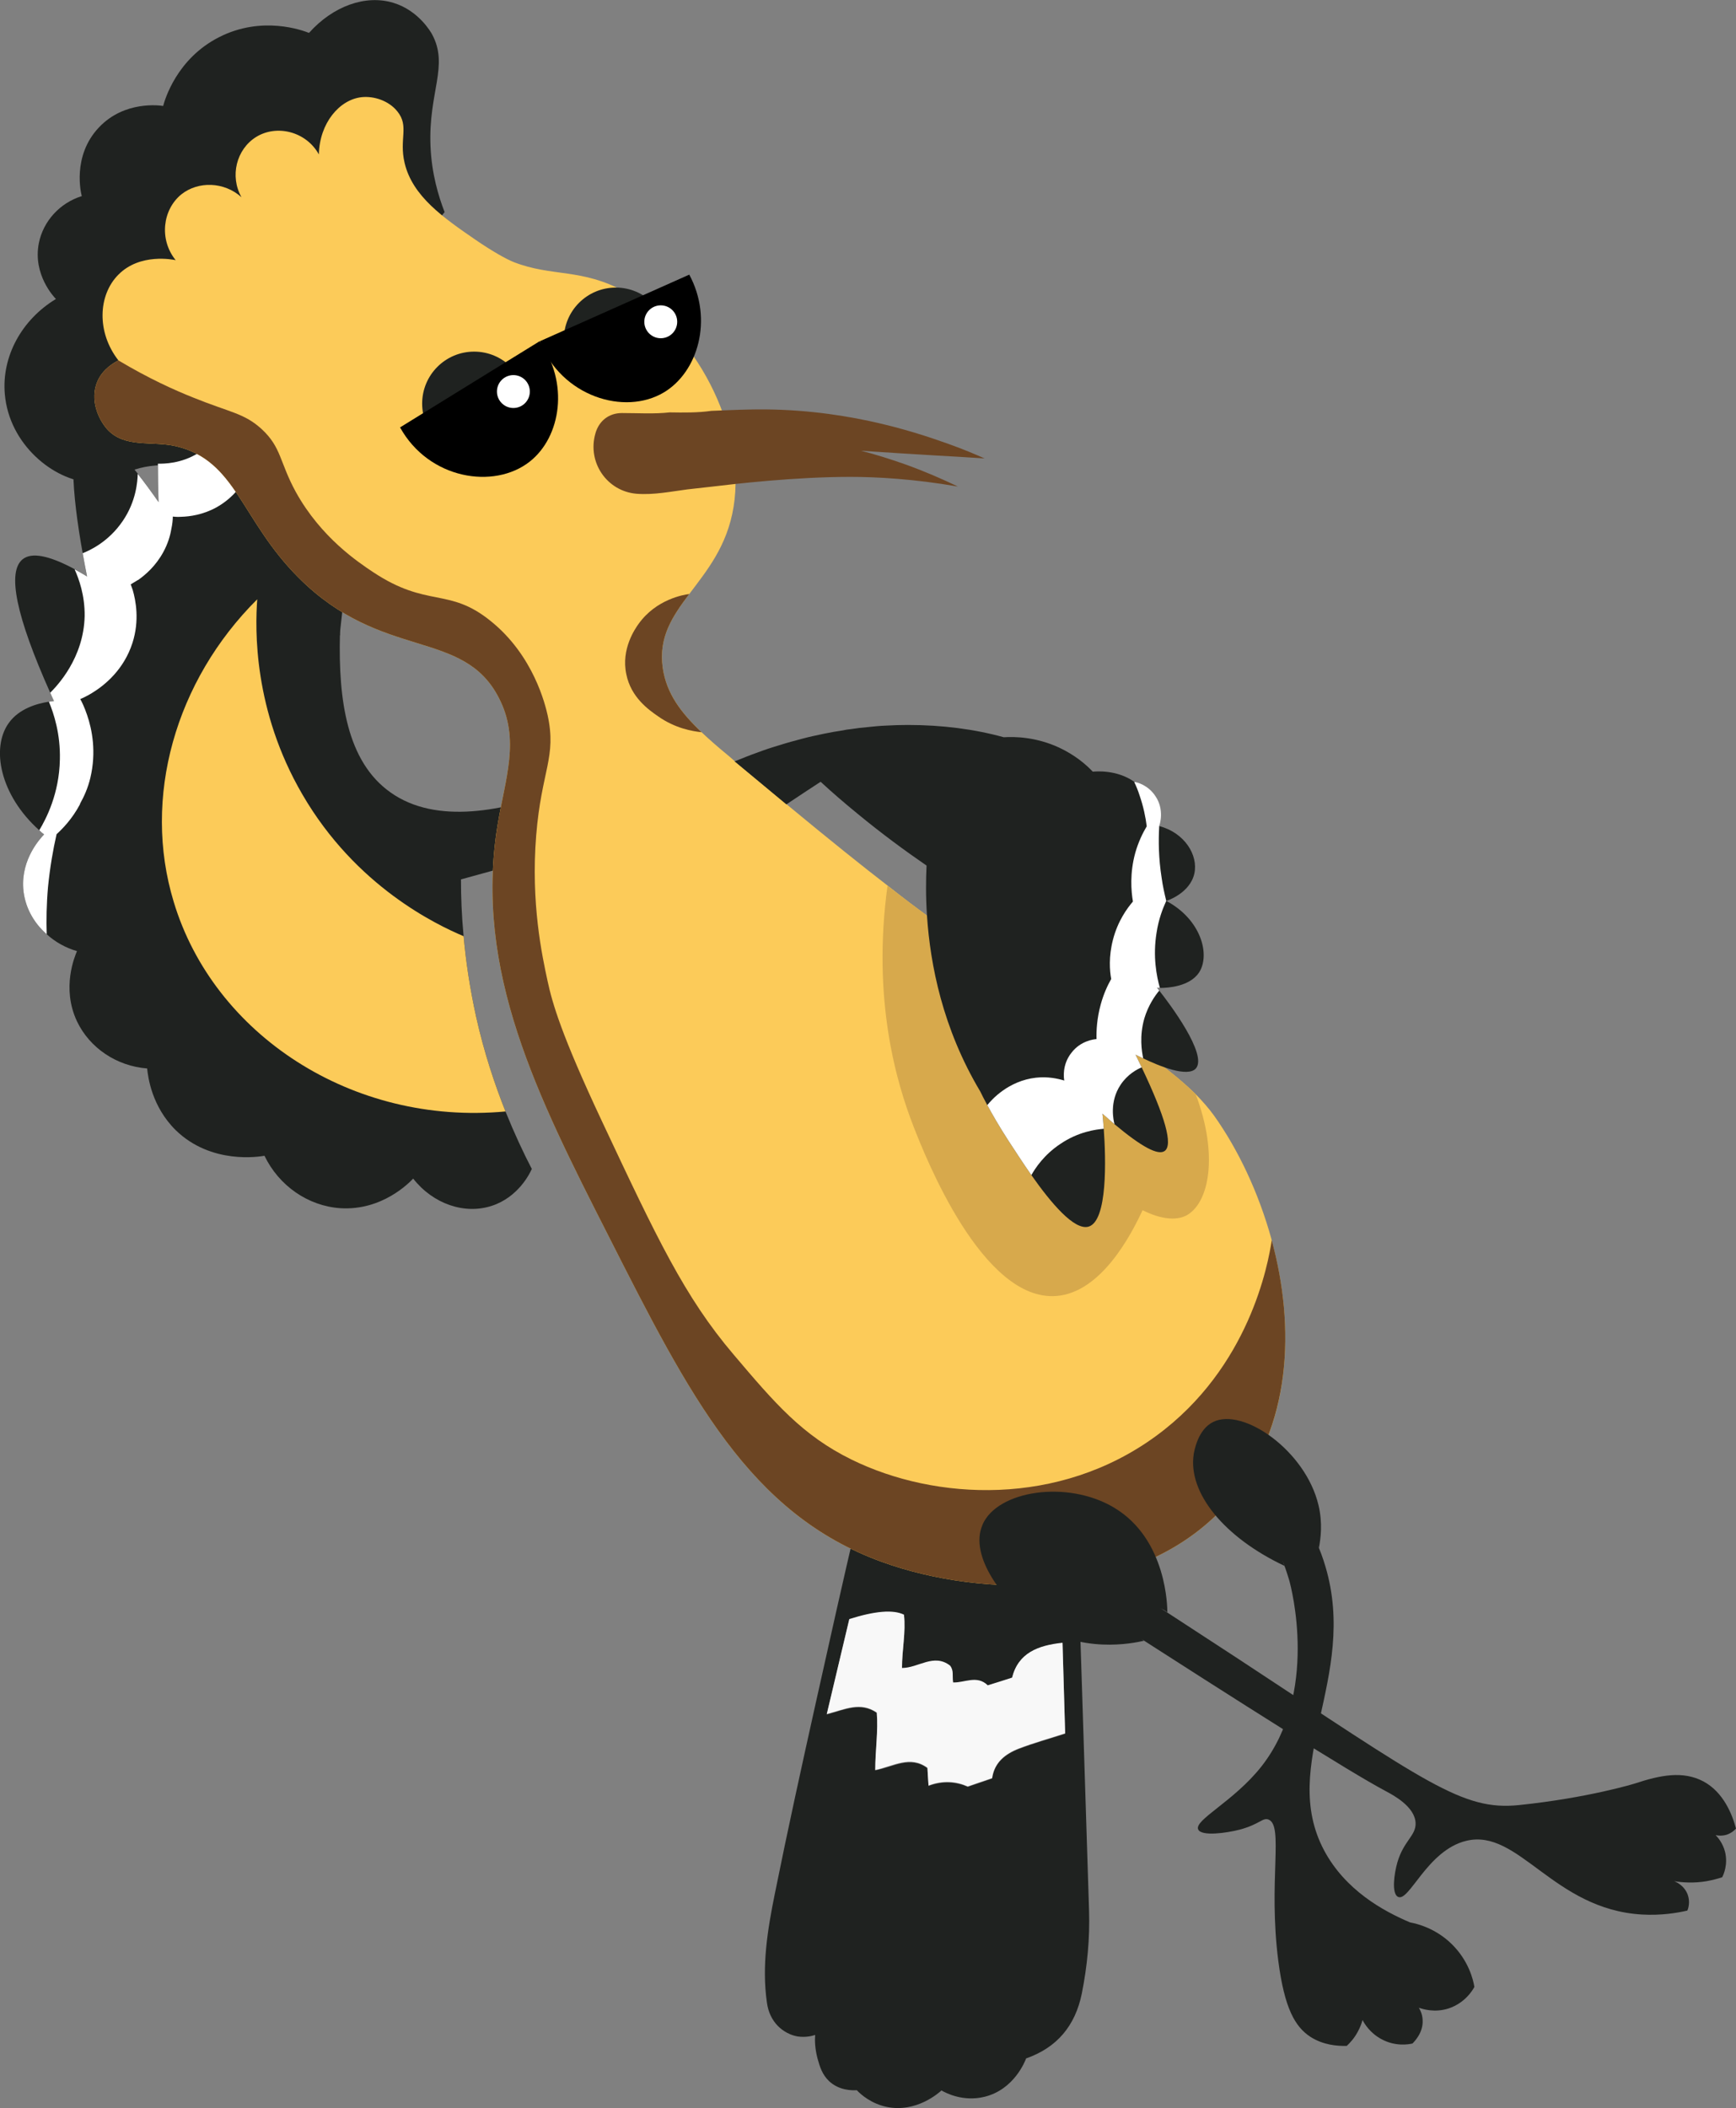
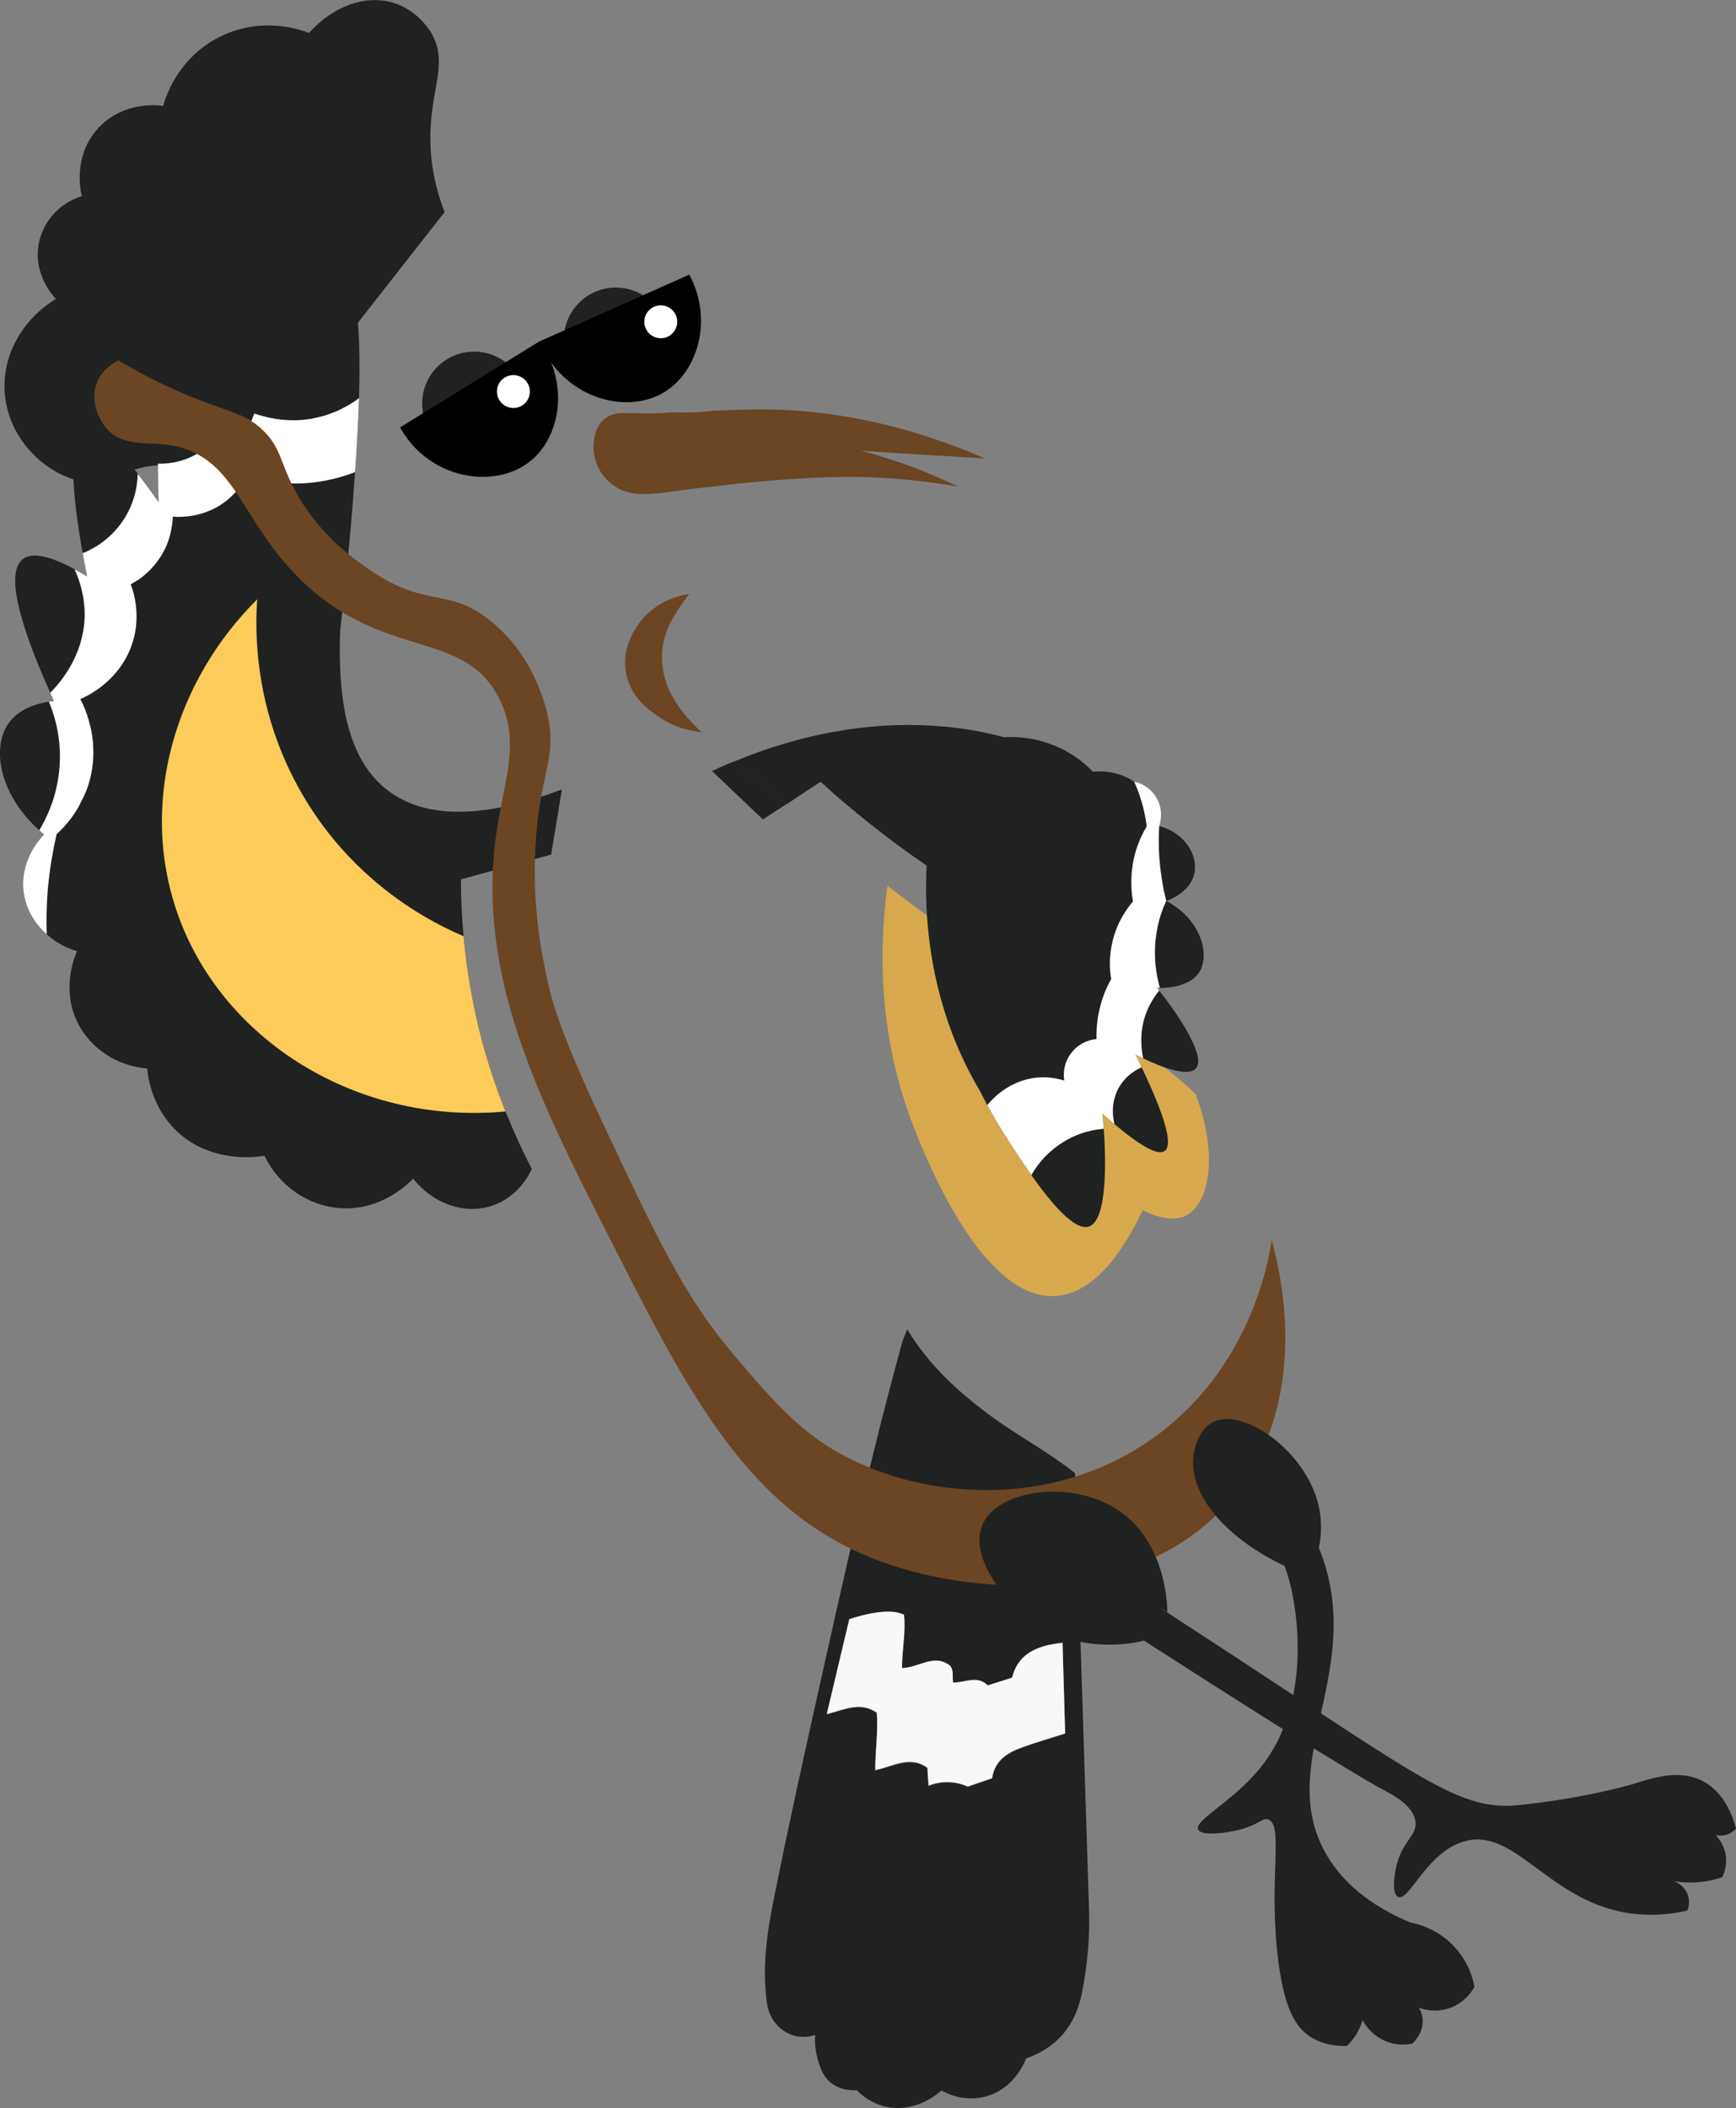
<svg xmlns="http://www.w3.org/2000/svg" id="Layer_2" viewBox="0 0 79.16 96.1">
  <rect x="0" y="0" width="79.16" height="96.1" fill="#808080" stroke="none" />
  <defs>
    <style>.cls-1,.cls-2{fill:#fff;}.cls-3,.cls-4{fill:#1f2220;}.cls-2,.cls-5,.cls-4{fill-rule:evenodd;}.cls-5{fill:#d7a94c;}.cls-6{fill:#fccb59;}.cls-7{fill:#6c4523;}.cls-8{fill:#f8f8f8;}</style>
  </defs>
  <g id="Layer_2-2">
    <path class="cls-3" d="M49.02,67.17c.22,6.64,.43,13.29,.64,19.93,.04,1.27-.08,2.53-.33,3.78-.3,1.48-1.14,2.47-2.54,2.96-.04,.11-.54,1.42-1.9,1.75-.98,.24-1.77-.18-1.96-.29-.12,.11-1.15,1.03-2.5,.75-.7-.15-1.16-.55-1.36-.76-.2,.01-.8,.02-1.26-.41-.32-.3-.43-.67-.53-1.03-.12-.45-.13-.83-.11-1.08-.15,.05-.43,.12-.79,.07-.52-.09-.83-.4-.92-.49-.24-.25-.43-.6-.49-1.06-.24-1.67,.03-3.32,.36-4.95,.59-2.93,1.23-5.84,1.88-8.76,1.22-5.47,2.43-10.94,3.92-16.35,.06-.21,.16-.42,.24-.63,1,1.67,2.4,2.93,3.96,4.06,1.21,.87,2.53,1.57,3.69,2.5h0Zm-10.29,6.65c-.33,1.4-.67,2.83-1.03,4.34,.84-.22,1.53-.58,2.28-.07,.07,.85-.06,1.7-.07,2.62,.83-.16,1.59-.68,2.38-.1,.02,.26,.03,.5,.05,.81,.66-.25,1.27-.19,1.79,.04,.41-.14,.75-.26,1.11-.38,.1-.72,.6-1.11,1.22-1.35,.67-.26,1.37-.45,2.11-.69-.04-1.37-.08-2.73-.12-4.13-1.13,.11-2.02,.47-2.3,1.59-.41,.13-.75,.24-1.11,.35-.49-.47-1.06-.11-1.58-.13-.05-.28,.04-.55-.14-.77-.75-.56-1.44,.11-2.19,.11,0-.84,.18-1.64,.09-2.43-.48-.24-1.31-.18-2.49,.2h0Z" />
    <path class="cls-8" d="M38.73,73.81c1.17-.37,2-.44,2.49-.2,.09,.79-.09,1.59-.09,2.43,.75,0,1.45-.68,2.19-.11,.18,.22,.1,.48,.14,.77,.52,.02,1.09-.35,1.58,.13,.36-.11,.71-.22,1.11-.35,.28-1.12,1.17-1.47,2.3-1.59,.04,1.4,.08,2.76,.12,4.13-.74,.24-1.43,.43-2.11,.69-.62,.24-1.12,.63-1.22,1.35-.36,.12-.7,.24-1.11,.38-.52-.23-1.13-.29-1.79-.04-.02-.31-.04-.55-.05-.81-.79-.59-1.55-.07-2.38,.1,0-.91,.14-1.77,.07-2.62-.75-.51-1.44-.15-2.28,.07,.36-1.51,.7-2.94,1.03-4.34h0Z" />
  </g>
  <g id="Layer_3">
    <path class="cls-3" d="M20.27,9.66c-.27-.7-.59-1.74-.64-3.01-.1-2.45,.85-3.65,.07-5.09-.05-.09-.61-1.08-1.76-1.43-1.27-.39-2.76,.15-3.85,1.37-.28-.11-2.14-.81-4.11,.2-1.92,.98-2.46,2.83-2.54,3.13-.13-.02-1.76-.26-2.93,.98-1.24,1.31-.81,3.03-.78,3.13-1,.31-1.76,1.14-1.96,2.15-.28,1.43,.7,2.46,.78,2.54C.98,14.58,.07,16.26,.22,17.97c.2,2.31,2.24,3.93,3.88,4.02,1.14,.06,1.51-.65,3.01-.77,1.43-.11,2.64,.43,3.42,.88l9.75-12.44Z" />
    <path class="cls-4" d="M33.5,34.7c.85,.71,1.64,1.36,2.36,1.96-.36,.23-.72,.46-1.07,.7-.78-.74-1.55-1.47-2.32-2.21,.34-.16,.69-.32,1.03-.45Z" />
    <path class="cls-4" d="M51.9,47.78c-1.16,2.85-2.97,5-4.36,4.97-1.02-.02-1.73-1.18-2.74-2.83-1.8-2.94-2.38-5.91-2.53-8.18,.77,.57,1.09,.78,1.09,.78,3.8,2.25,6.57,3.89,8.54,5.26Z" />
    <path class="cls-3" d="M24.25,53.29c-.1,.23-.63,1.29-1.82,1.68-1.24,.41-2.68-.08-3.59-1.24-.17,.18-1.41,1.47-3.32,1.35-1.47-.1-2.8-1.02-3.46-2.39-.23,.04-2.43,.41-4.05-1.17-1.09-1.08-1.26-2.41-1.3-2.81-1.39-.11-2.62-.93-3.2-2.15-.72-1.53-.09-2.98,0-3.2-.52-.15-1-.42-1.38-.77-.62-.54-1.01-1.28-1.07-2.08-.1-1.37,.8-2.31,.95-2.47-.08-.06-.15-.12-.22-.19C0,36.25-.42,34.1,.4,32.96c.47-.66,1.3-.89,1.83-.97,.08-.01,.16-.02,.23-.03-.06-.13-.12-.26-.17-.38-1.56-3.49-1.98-5.52-1.25-6.09,.41-.32,1.19-.17,2.35,.45h.01c.18,.11,.37,.22,.57,.34-.07-.36-.14-.71-.2-1.06-.5-2.8-.67-5.2,.09-5.51,.35-.13,1.02,.1,2.42,1.88h0c.29,.38,.6,.8,.95,1.3-.02-.62-.03-1.2-.03-1.75-.06-4.02,.2-6.06,.75-6.15,.49-.08,1.22,1.39,2.19,4.38h.01c.16,.51,.33,1.06,.51,1.66l.03,.09c.02-.06,.05-.11,.06-.16h0c.3-.76,.58-1.46,.85-2.11,1.82-4.44,3.13-6.58,3.91-6.4,.68,.16,.97,2.05,.86,5.7-.03,.99-.09,2.11-.18,3.37-.14,2.08-.37,4.53-.69,7.33v.1c-2.34,3.46-2.63,6.54-2.66,7.96-.15,6.89,5.09,11.64,6.78,13.17,1.75,1.58,3.44,2.59,4.63,3.21Z" />
    <path class="cls-4" d="M25.13,38.96c-1.37,.38-2.74,.75-4.11,1.13,0,.78,.03,1.64,.12,2.59,.1,1.12,.28,2.35,.57,3.67,.36,1.62,.84,3.06,1.34,4.32,.4,.99,.81,1.87,1.2,2.62-1.62,.36-6.98,1.32-12.19-1.64-5.7-3.25-8.23-9.46-8.41-14.99v-.02c-.03-.95,.01-1.88,.12-2.78,.05-.43,.12-.85,.2-1.27,.07-.34,.14-.67,.23-1,.42-1.68,1.07-3.26,1.85-4.7,.08-.15,.16-.3,.24-.45h.01c.46-.83,.97-1.6,1.51-2.31,.14-.2,.29-.39,.44-.57,.78-.98,1.61-1.84,2.41-2.53,.03-.02,.06-.05,.09-.07h0c1.17-.99,2.28-1.63,3.16-1.83,.03,0,.06-.01,.09-.01,.09-.01,.17-.03,.25-.04,0,0,.02,0,.03-.01,.3-.03,.56,0,.78,.1,.66,.29,.87,1.18,.9,2.44,.04,1.9-.39,4.62-.46,7.24v.1c-.07,2.95,.31,5.76,2.3,7.17,2.1,1.5,5.22,.85,7.82-.13-.16,.99-.32,1.98-.49,2.97Z" />
    <path class="cls-1" d="M16.37,18.15c-.03,.99-.09,2.11-.18,3.37-.07,.03-.15,.06-.23,.09-.64,.22-1.56,.46-2.68,.43-.82-.02-1.51-.17-2.02-.33-.15,.27-.55,.95-1.39,1.42-.62,.34-1.22,.42-1.62,.43-.16,.01-.28,0-.37-.01,0,.15-.02,.35-.07,.58-.05,.3-.16,.67-.37,1.05-.34,.62-.8,1.02-1.14,1.26h-.01c-.14,.09-.25,.15-.33,.2,.02,.06,.05,.14,.09,.25,.14,.48,.32,1.39-.01,2.42-.39,1.21-1.25,1.92-1.84,2.28-.26,.16-.47,.25-.54,.28,.07,.12,.19,.37,.31,.72,.23,.67,.43,1.69,.15,2.87-.11,.46-.28,.84-.47,1.18v.02c-.37,.7-.83,1.15-1.07,1.37-.16,.7-.3,1.5-.39,2.4-.07,.79-.08,1.52-.06,2.16-.62-.54-1.01-1.28-1.07-2.08-.1-1.37,.8-2.31,.95-2.47-.08-.06-.15-.12-.22-.19,.32-.53,.91-1.67,.94-3.22,.03-1.18-.28-2.11-.5-2.64,.08-.01,.16-.02,.23-.03-.06-.13-.12-.26-.17-.38,.3-.3,1.53-1.57,1.57-3.5,.01-.94-.26-1.69-.46-2.13,.18,.1,.37,.21,.57,.33-.07-.36-.14-.71-.2-1.06,.33-.13,1.18-.52,1.82-1.46,.62-.9,.68-1.81,.69-2.16,.29,.37,.6,.79,.95,1.29-.02-.62-.03-1.2-.03-1.75,.28,0,1.05,0,1.83-.48,.68-.44,1-1.03,1.11-1.29h.01c.16,.51,.33,1.06,.51,1.66,.03-.02,.06-.05,.09-.07h0c.3-.76,.58-1.46,.85-2.11,.43,.15,1.26,.39,2.31,.28,.03,0,.06-.01,.09-.01,.09-.01,.17-.03,.25-.04,0,0,.02,0,.03-.01,1.03-.19,1.76-.67,2.09-.92Z" />
-     <path class="cls-6" d="M56.14,68.34c-3.98,4.74-11.38,4.51-15.91,2.87-6.06-2.19-8.78-7.56-12.49-14.88-3.24-6.37-6.14-12.09-5.05-18.72,.35-2.14,1.04-3.89,.06-5.79-1.63-3.19-5.32-1.67-9.13-5.48-2.65-2.65-2.84-5.36-5.61-6-1.1-.25-2.34,.1-3.13-.78-.41-.47-.79-1.35-.44-2.17,.25-.58,.77-.86,.96-.96-1-1.28-.93-2.98,0-3.91,.99-1,2.51-.68,2.61-.66-.76-.94-.6-2.3,.26-3,.77-.61,1.95-.58,2.74,.13-.54-.96-.23-2.18,.66-2.74,.94-.59,2.29-.26,2.87,.79,.03-1.43,.94-2.5,1.95-2.61,.56-.06,1.24,.16,1.63,.65,.55,.68,.07,1.25,.33,2.35,.36,1.52,1.76,2.49,3.26,3.52,.76,.52,1.39,.87,1.72,1,1.74,.68,3.11,.27,5.06,1.35,3.19,1.77,5.55,6.2,4.96,9.81-.29,1.79-1.23,2.92-2.02,3.97-.77,1.02-1.41,1.97-1.21,3.37,.17,1.17,.83,2.04,1.77,2.93,.36,.34,.76,.69,1.2,1.05,.11,.09,.21,.18,.31,.27,.85,.71,1.64,1.36,2.36,1.96,1.97,1.63,3.48,2.84,4.61,3.71h0c.76,.6,1.36,1.05,1.8,1.37,.77,.57,1.09,.78,1.09,.78,3.8,2.25,6.57,3.89,8.54,5.26,1.1,.77,1.96,1.45,2.62,2.1h0c.33,.34,.61,.66,.84,.98,1.09,1.53,2.03,3.5,2.62,5.64,0,.02,0,.03,.01,.05,1.08,3.97,.91,8.51-1.85,11.79Z" />
    <path class="cls-5" d="M54.06,55.43c-.17,.08-.79,.33-1.96-.26-.54,1.17-1.9,3.74-3.91,3.91-3.38,.29-5.99-6.34-6.52-7.69-.8-2.04-1.91-5.83-1.2-11.01,.76,.59,1.36,1.04,1.8,1.36,.77,.57,1.09,.78,1.09,.78,3.8,2.25,6.57,3.89,8.54,5.26,1.1,.77,1.96,1.45,2.62,2.1h0c1.05,2.76,.63,5.01-.46,5.55Z" />
    <path class="cls-7" d="M31.99,33.38c-.4-.04-1.2-.17-1.99-.73-.42-.29-1.23-.86-1.44-1.91-.25-1.16,.41-2.09,.56-2.3,.81-1.13,2.07-1.33,2.31-1.36-.77,1.02-1.41,1.97-1.21,3.37,.17,1.17,.83,2.04,1.77,2.93Z" />
    <path class="cls-4" d="M52.89,45.03c-.07,0-.11,0-.13,0,.01,.02,.05,.06,.1,.13,.46,.58,2.22,2.92,1.67,3.55-.38,.42-1.67-.11-2.4-.46-.14-.07-.26-.12-.35-.17,.1,.2,.19,.4,.28,.58,1.08,2.27,1.43,3.53,1.05,3.81-.3,.22-1.06-.19-2.29-1.22-.17-.15-.36-.31-.55-.48,.01,.12,.04,.36,.06,.69,.1,1.38,.18,4.2-.69,4.46-.65,.19-1.71-1.07-2.61-2.35-.4-.57-.77-1.15-1.06-1.59-.4-.62-.73-1.19-.95-1.6-.15-.27-.25-.48-.31-.6,0-.01-.01-.01-.01-.02-1.72-2.88-2.28-5.78-2.43-8.01-.06-.89-.05-1.66-.02-2.29-.99-.68-2.05-1.46-3.13-2.35-.6-.49-1.17-.98-1.7-1.47-.52,.34-1.04,.68-1.56,1.03-.72-.6-1.51-1.25-2.36-1.96,.34-.14,.69-.28,1.03-.4,.34-.13,.68-.24,1.02-.34,.34-.11,.68-.2,1.02-.29,.33-.09,.67-.16,1-.23,.29-.06,.57-.11,.85-.15,.13-.03,.26-.05,.38-.06,.25-.04,.5-.07,.74-.09,.29-.03,.57-.06,.85-.07,.34-.02,.68-.03,1.01-.03,1.56,0,3.03,.19,4.37,.56,.49-.03,1.46-.02,2.52,.47,.73,.34,1.24,.78,1.54,1.1,.11-.01,1.08-.11,1.89,.46h0c.16,.11,.32,.25,.46,.42,.52,.62,.58,1.31,.59,1.57,.03,.01,.06,.01,.09,.03,1.15,.3,1.79,1.32,1.6,2.17-.2,.88-1.22,1.23-1.28,1.24,1.58,.84,2.02,2.44,1.5,3.26-.43,.65-1.43,.71-1.79,.71Z" />
    <circle class="cls-3" cx="28.08" cy="15.48" r="2.37" />
    <circle class="cls-3" cx="21.62" cy="18.4" r="2.37" />
    <path class="cls-7" d="M29.03,22.51c-1.35-.11-2.26-1.43-1.88-2.75,.16-.57,.61-.93,1.21-.93,.73,0,1.45,.05,2.18-.03,.63,.01,1.27,.02,1.9-.07,.57-.02,1.15-.05,1.72-.06,4.16-.1,7.44,.98,9.04,1.55,.71,.25,1.29,.5,1.7,.68-.59-.04-1.55-.1-2.14-.13-1.16-.07-2.33-.14-3.49-.22,.63,.16,1.3,.37,2.01,.62,.89,.32,1.69,.67,2.4,1.01-2.03-.35-3.71-.44-4.91-.44-2.53,0-5.26,.32-6.35,.45-.36,.04-.71,.08-1.07,.12-.77,.1-1.53,.26-2.32,.2h0Z" />
    <path d="M18.25,19.48c2.12-1.31,4.24-2.62,6.35-3.92,1.36,1.88,.99,4.35-.44,5.48-1.63,1.29-4.61,.81-5.92-1.56Z" />
    <path d="M24.61,15.56c2.27-1.01,4.55-2.03,6.82-3.04,1.1,2.04,.4,4.44-1.16,5.37-1.79,1.07-4.67,.19-5.66-2.33Z" />
    <circle class="cls-1" cx="30.13" cy="14.67" r=".75" />
    <circle class="cls-1" cx="23.41" cy="17.85" r=".75" />
    <path class="cls-7" d="M56.14,68.34c-3.98,4.74-11.38,4.51-15.91,2.87-6.06-2.19-8.78-7.56-12.49-14.88-3.24-6.37-6.14-12.09-5.05-18.72,.35-2.14,1.04-3.89,.06-5.79-1.63-3.19-5.32-1.67-9.13-5.48-2.65-2.65-2.84-5.36-5.61-6-1.1-.25-2.34,.1-3.13-.78-.41-.47-.79-1.35-.44-2.17,.25-.58,.77-.86,.96-.96,1.39,.83,2.57,1.36,3.4,1.69,1.7,.69,2.33,.71,3.13,1.44,.91,.84,.81,1.5,1.56,2.87,1.15,2.08,2.86,3.21,3.52,3.65,2.49,1.65,3.44,.68,5.35,2.22,1.98,1.58,2.51,3.86,2.61,4.3,.42,1.92-.28,2.52-.52,5.48-.25,3.1,.27,5.49,.52,6.65,.22,1.01,.62,2.43,2.48,6.39,2.51,5.34,3.77,8.01,6,10.63,1.88,2.22,3.14,3.69,5.38,4.79,3.83,1.88,9.47,2.16,13.89-1.08,4.26-3.12,5.11-7.86,5.27-8.92,1.08,3.97,.91,8.51-1.85,11.79Z" />
    <path class="cls-3" d="M44.8,69.52c-.62,1.42,.96,3.47,2.35,4.43,2.12,1.48,4.53,.96,5.01,.85-.38-.29-.46-.82-.24-1.16,.26-.39,.89-.5,1.31-.13,0-.18,0-3.33-2.43-4.78-2.12-1.27-5.32-.79-6,.78Z" />
    <path class="cls-3" d="M54.43,66.31c-.26,1.75,1.39,3.78,4.15,5.08-.3-.63,.03-1.3,.49-1.43,.37-.1,.85,.13,1.07,.61,.08-.42,.18-1.13-.02-1.96-.59-2.48-3.43-4.45-4.79-3.79-.71,.34-.87,1.32-.9,1.48Z" />
    <path class="cls-3" d="M51.84,72.61c.9,.59,2.51,1.63,4.51,2.94,8.72,5.73,10.33,7.01,12.92,6.74,3.17-.33,5.27-.98,5.27-.98,1.18-.39,2.2-.59,3.13-.1,.92,.49,1.32,1.51,1.49,2.15-.05,.06-.19,.2-.42,.28-.23,.07-.43,.04-.51,.02,.11,.11,.33,.37,.43,.76,.14,.57-.06,1.03-.13,1.16-.21,.07-.44,.13-.71,.18-.59,.1-1.11,.06-1.48,0,.06,.02,.46,.18,.62,.62,.12,.34,.02,.64-.02,.72-.47,.11-1.2,.23-2.07,.18-4.05-.24-5.62-3.94-8.01-3.36-1.79,.43-2.61,2.83-3.12,2.55-.29-.16-.17-1.05-.02-1.57,.29-.99,.85-1.21,.83-1.79-.03-.76-1.05-1.29-1.37-1.46-1.74-.93-6.31-3.83-12.77-7.98l1.42-1.08Z" />
    <path class="cls-3" d="M56.05,65.6c2.91,2.19,3.96,4.35,4.39,5.82,1.5,5.06-2.15,9.01-.06,12.94,.96,1.8,2.68,2.76,3.92,3.28,.32,.06,1.15,.26,1.89,.98,.78,.76,.99,1.64,1.04,1.96-.07,.14-.42,.73-1.17,.98-.64,.21-1.19,.03-1.36-.03,.07,.12,.16,.31,.17,.55,.04,.6-.4,1.01-.46,1.08-.17,.04-.78,.15-1.42-.2-.52-.28-.77-.7-.86-.87-.04,.15-.11,.34-.22,.54-.16,.3-.36,.51-.5,.64-.44,.01-1.07-.04-1.65-.41-.71-.46-1.19-1.31-1.47-3.46-.47-3.65,.26-6.18-.45-6.45-.26-.1-.41,.22-1.31,.46-.62,.16-1.73,.31-1.89,0-.22-.43,1.62-1.28,2.88-2.88,2.62-3.33,1.37-8.15,1.26-8.51-.8-2.72-2.53-4.57-3.79-5.63l1.05-.78Z" />
    <path class="cls-6" d="M23.05,50.67c-6.99,.65-13.31-3.51-15.13-9.56-1.44-4.74,.07-10.07,3.81-13.79-.1,1.37-.18,5.06,2.06,8.9,2.44,4.2,6.12,5.94,7.35,6.46,.1,1.12,.28,2.35,.57,3.67,.36,1.62,.84,3.06,1.34,4.32Z" />
    <path class="cls-2" d="M52.89,45.03c-.07,0-.11,0-.13,0,.01,.02,.05,.06,.1,.13-.2,.24-.5,.67-.68,1.27-.23,.81-.12,1.49-.05,1.82-.14-.07-.26-.12-.35-.17,.1,.2,.19,.4,.28,.58-.2,.08-.64,.31-.96,.79-.53,.79-.32,1.65-.28,1.8-.17-.15-.36-.31-.55-.48,.01,.12,.04,.36,.06,.69-.38,.03-1.17,.14-1.98,.69-.74,.49-1.14,1.1-1.32,1.42-.4-.57-.77-1.15-1.06-1.59-.4-.62-.73-1.19-.95-1.6,.19-.24,.96-1.11,2.22-1.25,.54-.06,.99,.04,1.29,.13-.02-.1-.11-.72,.33-1.27,.42-.55,1.03-.61,1.14-.62-.01-.4,.02-.95,.19-1.57,.13-.48,.31-.87,.48-1.17-.07-.37-.12-1.02,.08-1.79,.22-.86,.66-1.45,.91-1.74-.08-.48-.15-1.29,.11-2.23,.14-.49,.34-.9,.52-1.2-.05-.41-.15-.9-.33-1.42-.07-.22-.15-.41-.24-.6h0c.11,0,.64,.14,.97,.65,.41,.61,.2,1.27,.17,1.35h0c-.04,.69-.03,1.48,.11,2.37,.05,.37,.13,.72,.21,1.05-.17,.37-.35,.85-.44,1.44-.18,1.09,0,2,.15,2.53Z" />
  </g>
</svg>